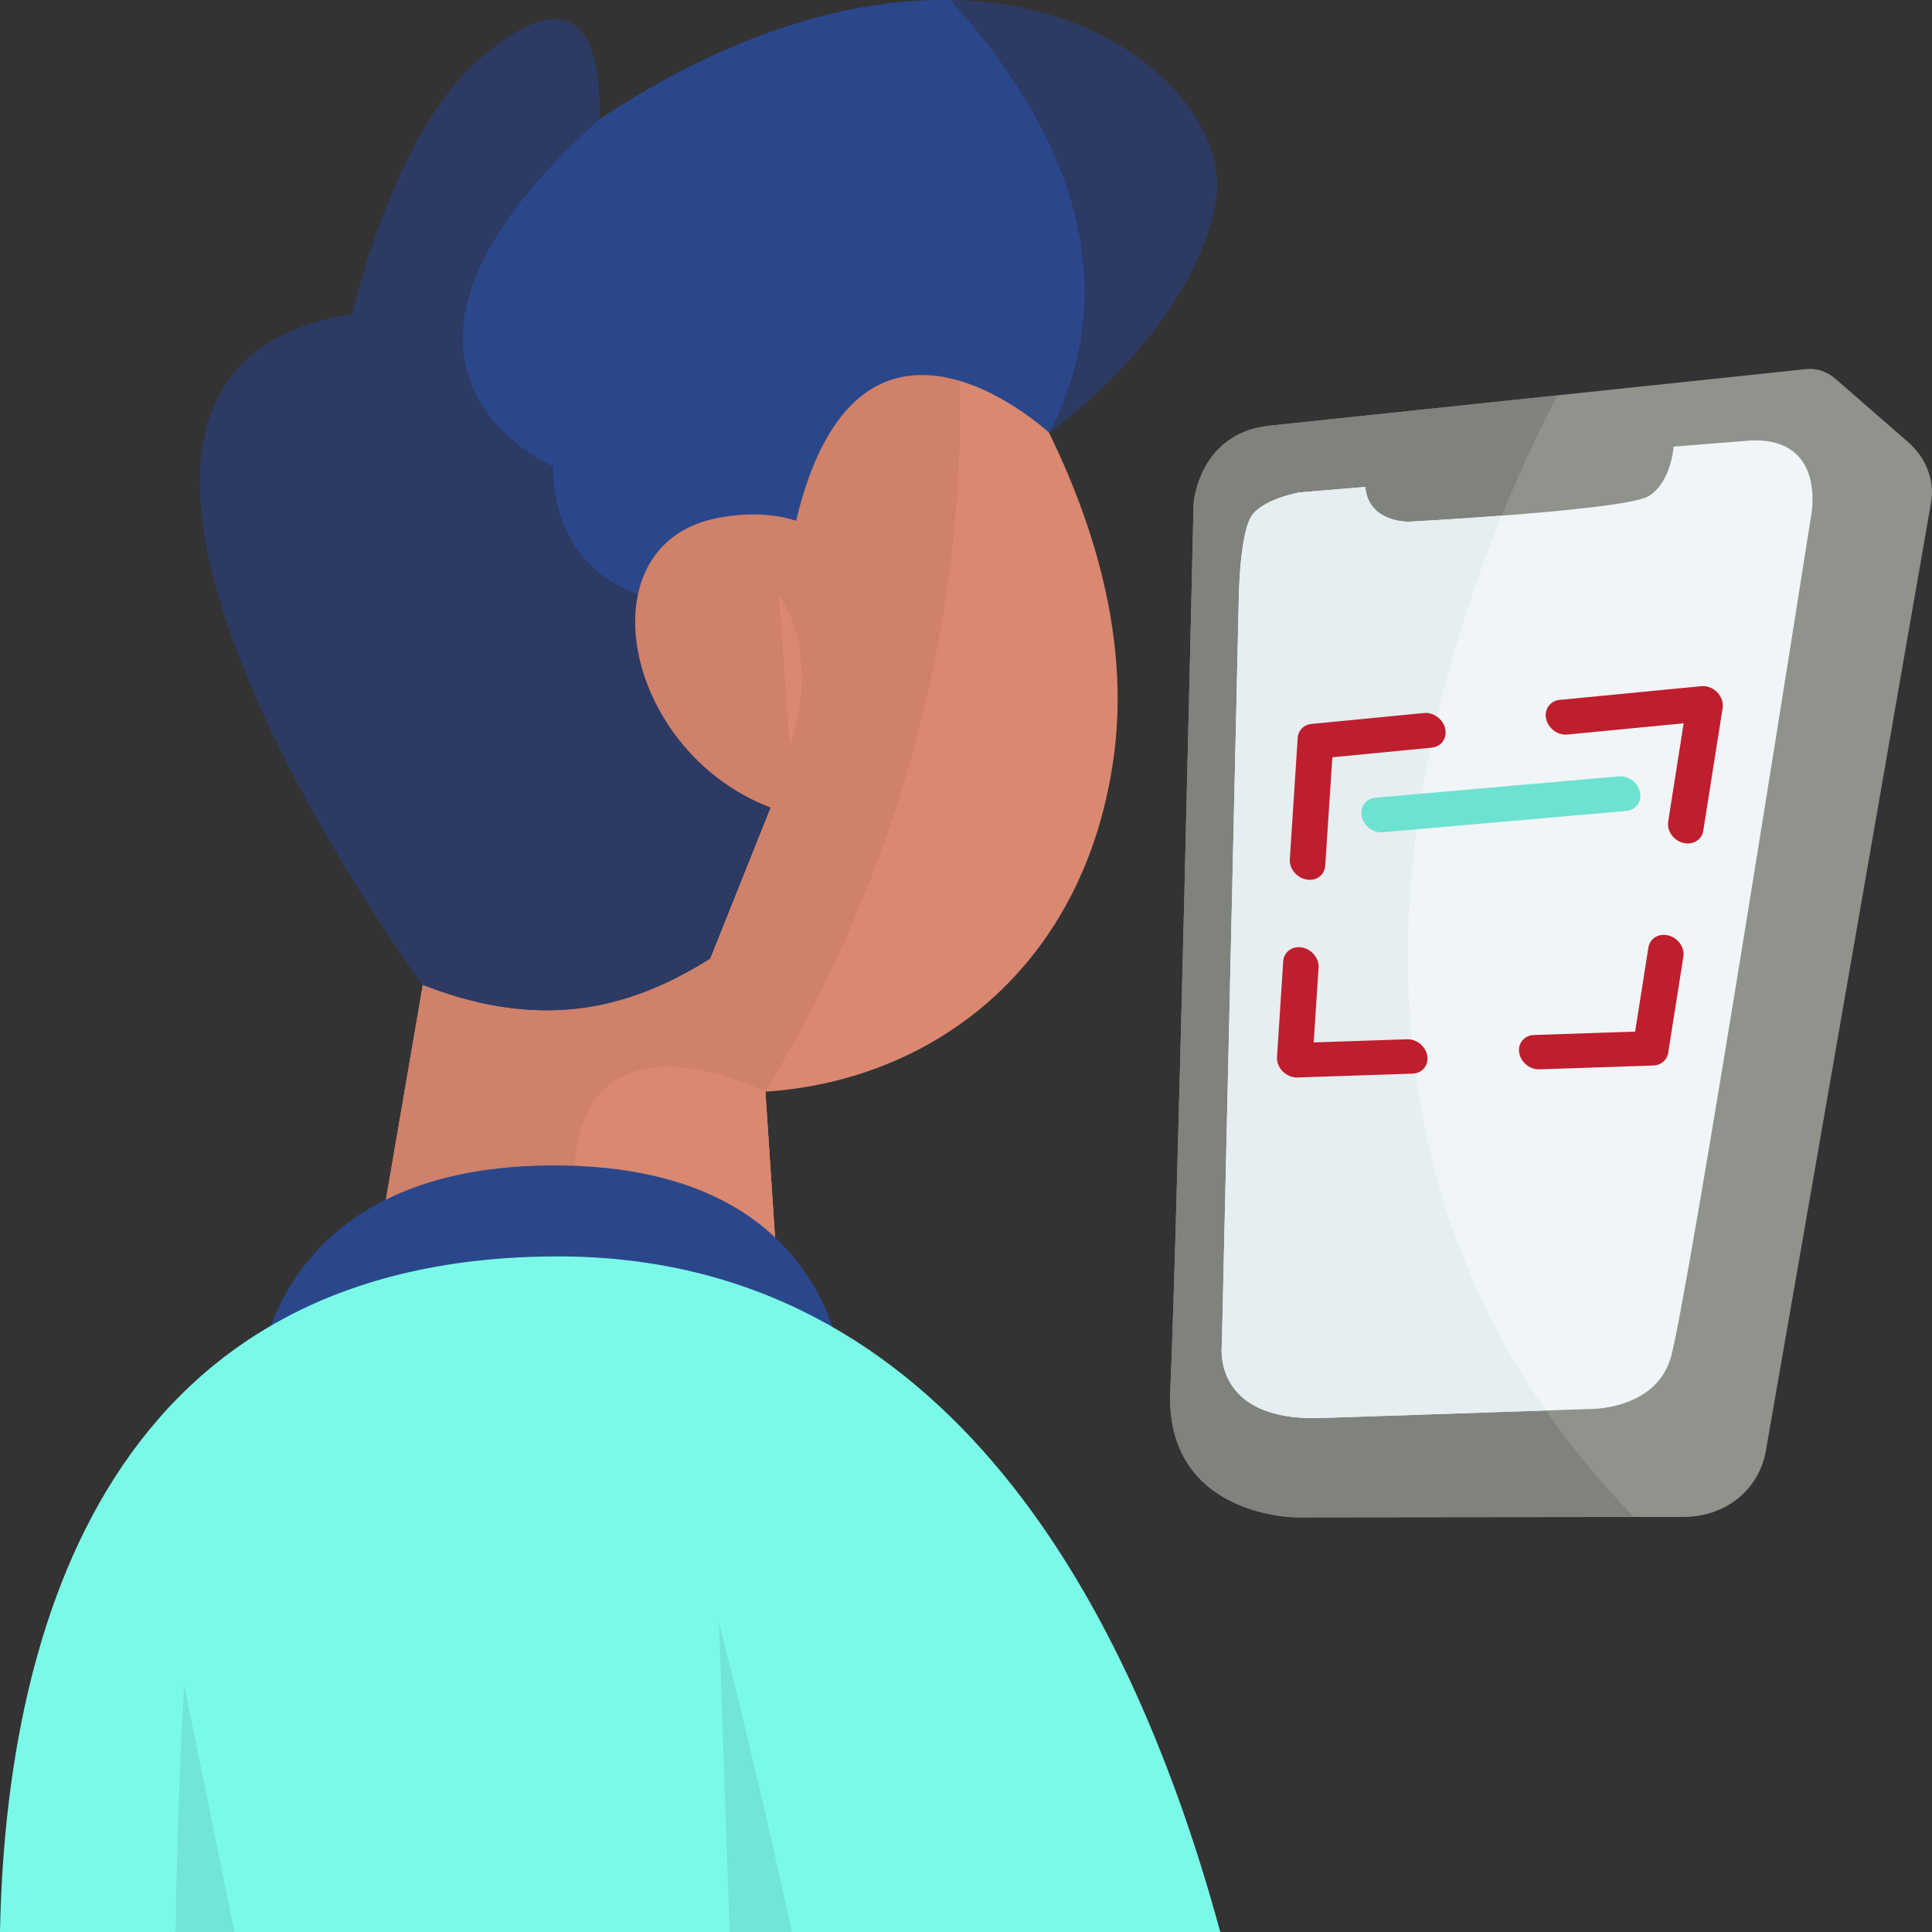
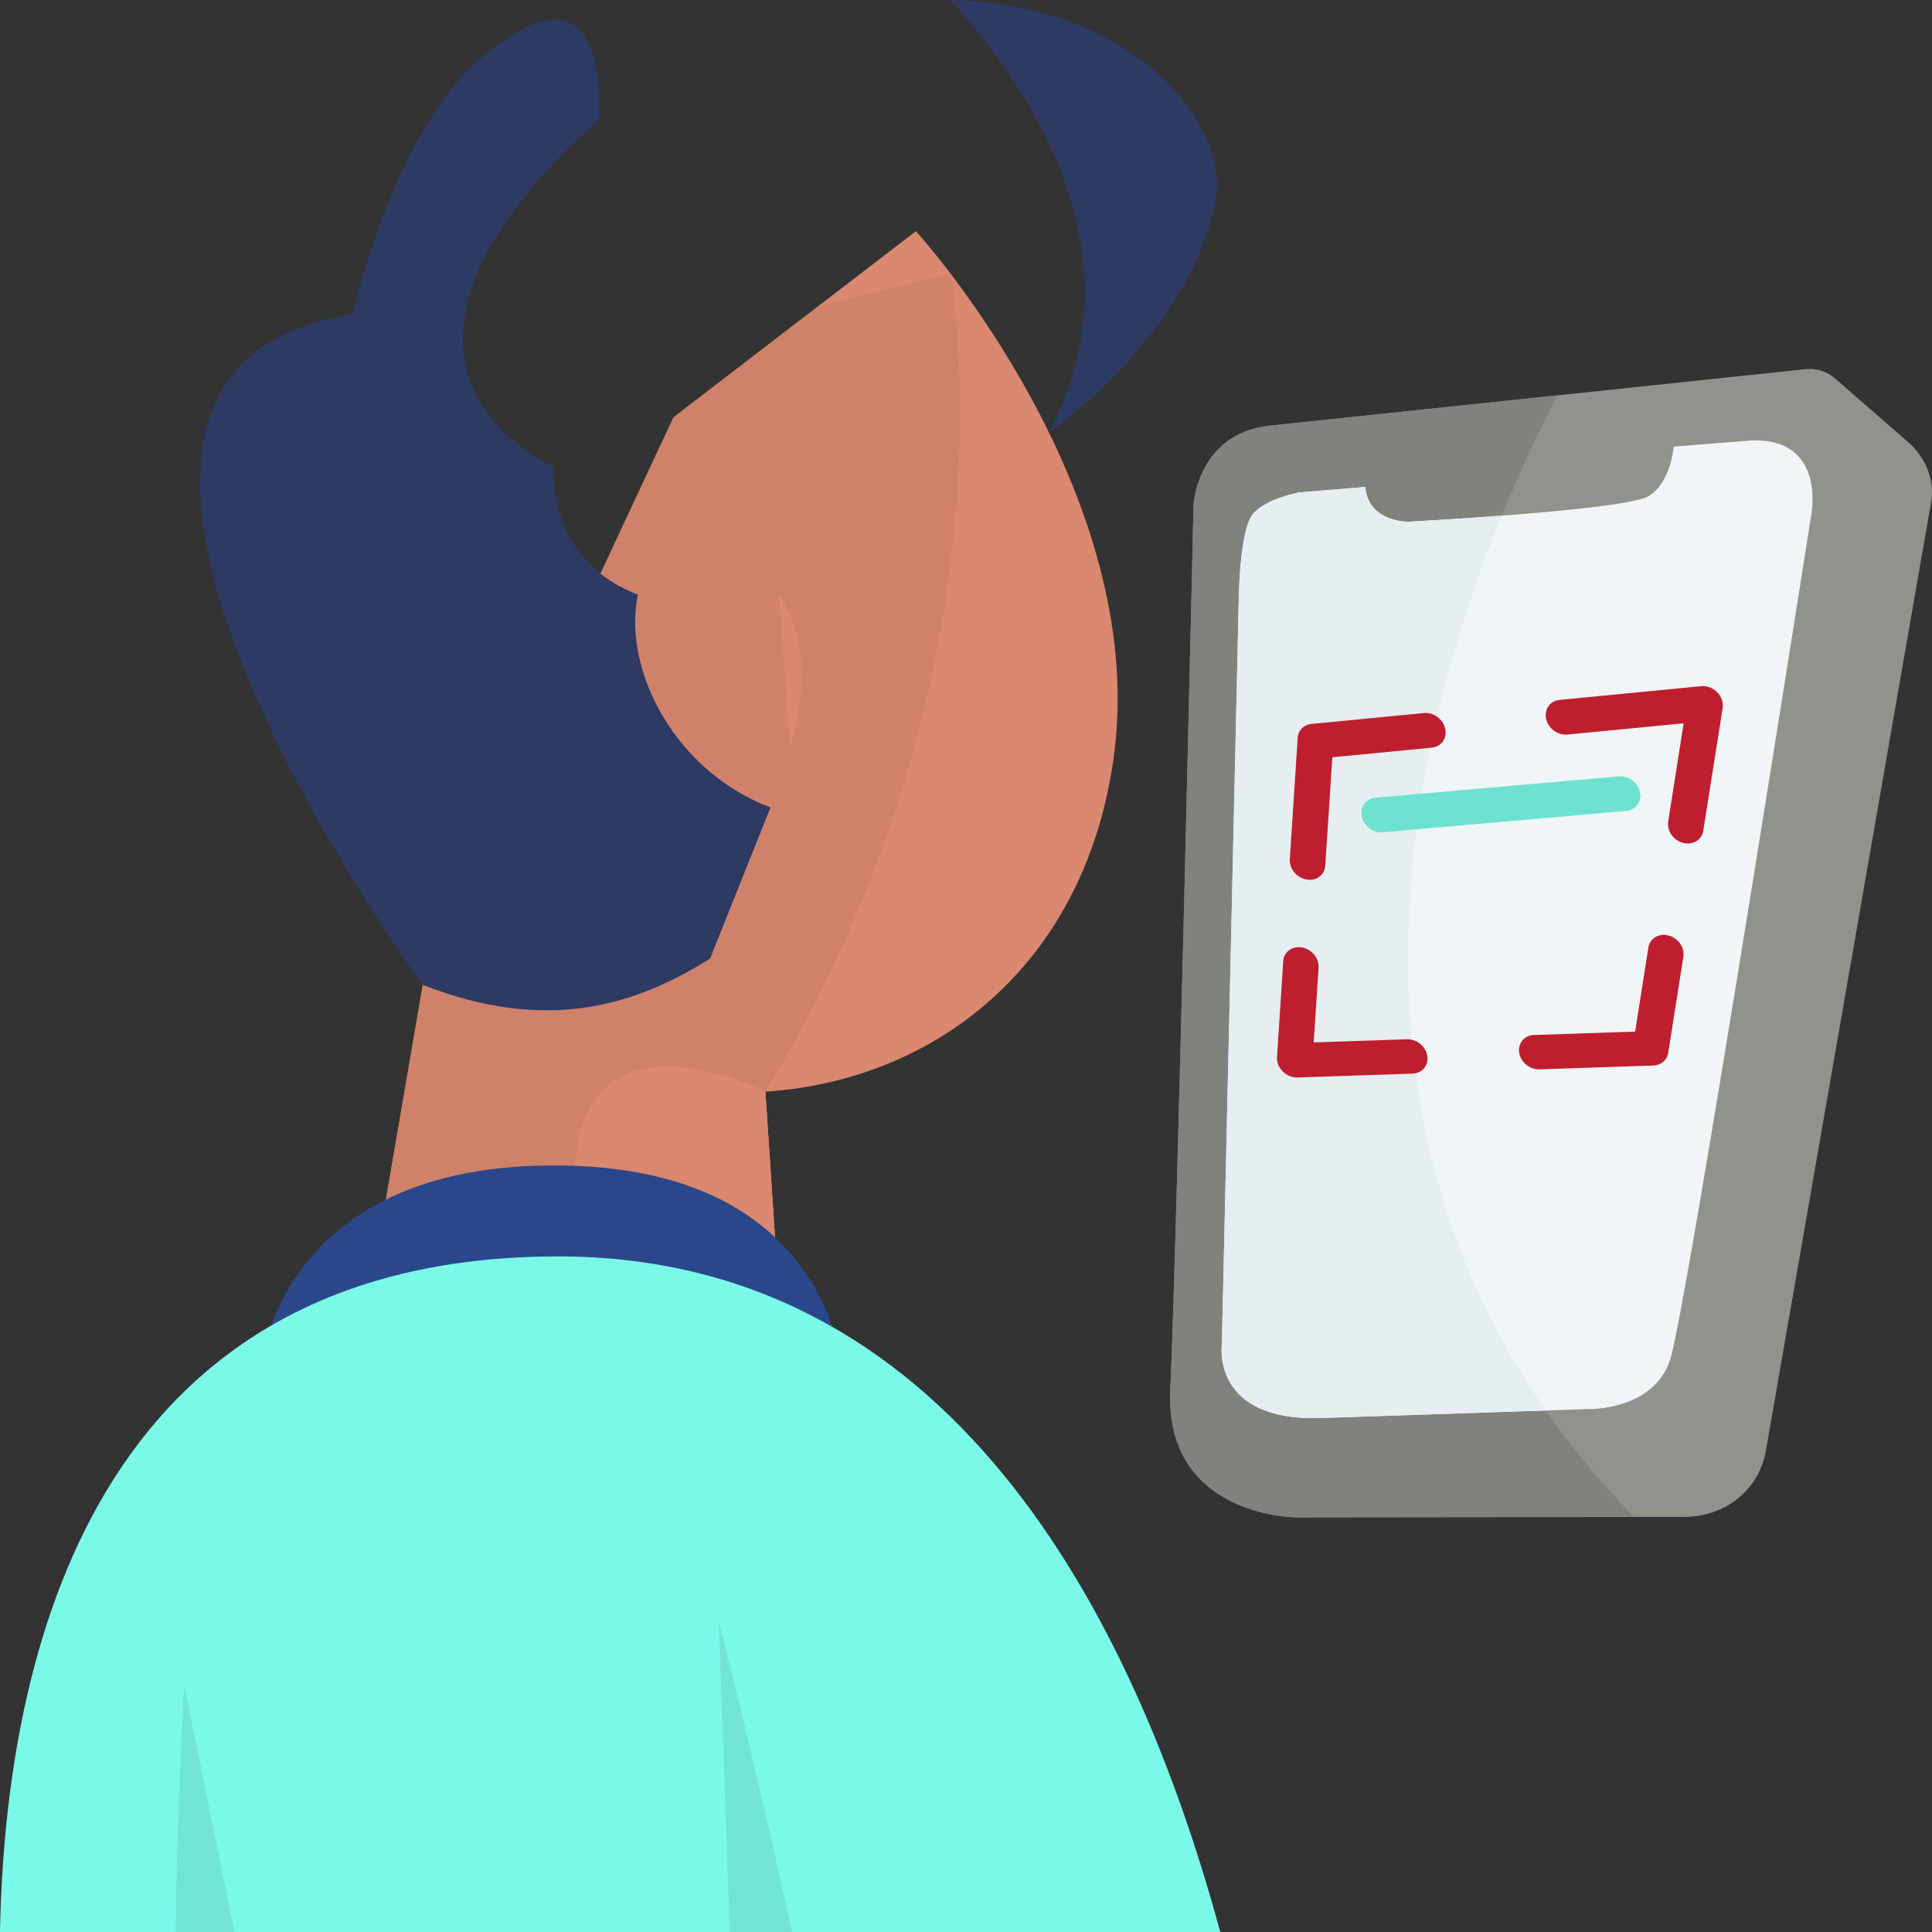
<svg xmlns="http://www.w3.org/2000/svg" width="87" height="87" viewBox="0 0 87 87" fill="none">
  <rect x="0" y="0" width="87" height="87" fill="#333333" stroke="none" />
  <path d="M86.962 22.601L79.52 65.326C79.213 67.093 77.7 68.308 75.812 68.309L73.579 68.311L58.348 68.328C58.348 68.328 52.43 68.304 52.7 62.57C52.987 56.505 53.747 22.71 53.747 22.71C53.747 22.71 53.94 19.509 57.18 19.168L70.125 17.803L81.333 16.62C81.795 16.571 82.277 16.732 82.65 17.056L85.935 19.918C86.733 20.613 87.129 21.645 86.962 22.601V22.601Z" fill="#90928C" />
  <path d="M73.579 68.311L58.348 68.328C58.348 68.328 52.43 68.304 52.7 62.57C52.987 56.505 53.747 22.71 53.747 22.71C53.747 22.71 53.94 19.509 57.18 19.168L70.125 17.803C65.561 26.598 56.004 50.257 73.579 68.311Z" fill="#80827D" />
  <path d="M81.558 23.218C81.558 23.218 75.963 58.837 75.221 61.192C74.478 63.543 71.52 63.451 71.52 63.451C71.52 63.451 70.779 63.476 69.609 63.515C67.166 63.598 62.852 63.742 59.494 63.855C54.531 64.021 55.022 60.558 55.022 60.558L55.785 26.911C55.785 26.911 55.822 23.857 56.42 23.146C57.019 22.436 58.505 22.175 58.505 22.175L61.477 21.928C61.633 23.555 63.448 23.493 63.448 23.493C63.448 23.493 65.385 23.39 67.627 23.22C70.421 23.01 73.687 22.691 74.25 22.337C75.264 21.695 75.364 20.111 75.364 20.111L78.872 19.833C82.273 19.717 81.558 23.218 81.558 23.218V23.218Z" fill="#F0F5F7" />
  <path d="M69.609 63.515C67.166 63.598 62.852 63.742 59.494 63.855C54.531 64.021 55.022 60.558 55.022 60.558L55.785 26.911C55.785 26.911 55.822 23.857 56.42 23.146C57.019 22.436 58.505 22.175 58.505 22.175L61.477 21.928C61.633 23.555 63.448 23.493 63.448 23.493C63.448 23.493 65.385 23.39 67.627 23.22C63.622 33.052 59.766 49.363 69.609 63.515V63.515Z" fill="#E6EEF1" />
  <path d="M59.008 39.619C58.95 39.621 58.891 39.617 58.83 39.605C58.39 39.525 58.055 39.117 58.082 38.695L58.436 33.232C58.458 32.89 58.712 32.632 59.059 32.599L64.123 32.108C64.551 32.066 64.983 32.382 65.079 32.813C65.175 33.243 64.903 33.626 64.472 33.668L59.997 34.101L59.677 38.985C59.653 39.35 59.368 39.607 59.008 39.619V39.619Z" fill="#BF1E2E" />
  <path d="M63.611 48.346L58.427 48.52C58.188 48.529 57.945 48.429 57.766 48.251C57.587 48.073 57.491 47.834 57.506 47.604L57.785 43.285C57.813 42.864 58.192 42.587 58.631 42.666C59.07 42.746 59.405 43.153 59.377 43.574L59.157 46.941L63.362 46.8C63.796 46.785 64.204 47.119 64.272 47.547C64.341 47.974 64.045 48.331 63.611 48.346V48.346Z" fill="#BF1E2E" />
  <path d="M74.454 47.981L69.32 48.154C68.886 48.168 68.479 47.834 68.411 47.407C68.343 46.98 68.64 46.622 69.075 46.607L73.633 46.454L74.228 42.67C74.293 42.256 74.699 42.013 75.134 42.126C75.57 42.239 75.87 42.666 75.804 43.08L75.12 47.412C75.068 47.739 74.798 47.969 74.454 47.981V47.981Z" fill="#BF1E2E" />
  <path d="M76.032 37.983C75.954 37.986 75.873 37.977 75.791 37.956C75.355 37.842 75.055 37.413 75.12 36.997L75.817 32.571L70.578 33.077C70.151 33.119 69.719 32.804 69.624 32.373C69.529 31.942 69.802 31.558 70.234 31.517L76.611 30.899C76.868 30.874 77.136 30.977 77.329 31.175C77.52 31.372 77.612 31.639 77.572 31.887L76.7 37.409C76.647 37.747 76.368 37.972 76.032 37.983Z" fill="#BF1E2E" />
  <path d="M62.227 37.48C61.811 37.494 61.411 37.183 61.321 36.768C61.228 36.338 61.503 35.959 61.935 35.921L72.902 34.961C73.336 34.926 73.758 35.241 73.849 35.671C73.939 36.101 73.663 36.48 73.231 36.518L62.27 37.477C62.256 37.478 62.242 37.479 62.227 37.48V37.48Z" fill="#6DE2D1" />
-   <path d="M50.137 34.207C48.797 43.58 41.996 48.671 34.466 49.158L35.37 62.855L35.518 65.096L35.591 66.198L29.721 65.379L15.761 63.433L19.416 42.159L30.328 18.797L36.802 13.822L41.244 10.41C41.244 10.41 41.869 11.094 42.791 12.305C45.669 16.089 51.452 25.008 50.137 34.207V34.207Z" fill="#DB8870" />
+   <path d="M50.137 34.207C48.797 43.58 41.996 48.671 34.466 49.158L35.37 62.855L35.518 65.096L29.721 65.379L15.761 63.433L19.416 42.159L30.328 18.797L36.802 13.822L41.244 10.41C41.244 10.41 41.869 11.094 42.791 12.305C45.669 16.089 51.452 25.008 50.137 34.207V34.207Z" fill="#DB8870" />
  <path d="M34.466 49.158L35.37 62.855C33.613 63.645 31.609 64.543 29.721 65.379L15.761 63.433L19.416 42.159L30.328 18.797L36.802 13.822L42.791 12.305C42.791 12.305 46.121 30.003 34.466 49.158Z" fill="#CF816A" />
  <path d="M35.518 65.096C32.038 63.89 26.308 60.898 25.875 54.187C25.25 44.499 34.466 49.158 34.466 49.158L35.37 62.855L35.518 65.096Z" fill="#DB8870" />
-   <path d="M54.711 9.236C53.488 15.114 47.242 19.486 47.242 19.486C47.242 19.486 34.888 7.998 34.946 33.33C34.948 34.068 34.959 34.839 34.984 35.641L31.974 43.168C28.648 45.253 24.667 46.556 19.039 44.349C19.039 44.349 -1.234 16.809 15.87 14.148C15.87 14.148 17.702 6.001 21.611 2.655C26.362 -1.405 27.062 2.345 26.985 5.375C33.045 1.365 38.42 -0.073 42.791 0.003C50.857 0.142 55.502 5.439 54.711 9.236V9.236Z" fill="#2B478B" />
  <path d="M34.946 33.33C34.948 34.068 34.959 34.839 34.984 35.641L31.974 43.168C28.648 45.253 24.667 46.556 19.039 44.349C19.039 44.349 -1.234 16.809 15.87 14.148C15.87 14.148 17.702 6.002 21.611 2.655C26.362 -1.405 27.062 2.345 26.985 5.375C14.501 16.563 24.902 21 24.902 21C24.958 27.187 31.089 27.281 31.089 27.281L34.946 33.33Z" fill="#2C3A64" />
  <path d="M54.71 9.236C53.488 15.114 47.242 19.486 47.242 19.486C51.345 11.621 46.717 4.299 42.791 0.003C50.857 0.142 55.502 5.439 54.71 9.236Z" fill="#2C3A64" />
  <path d="M32.353 23.319C25.592 24.566 28.469 35.897 37 36.931L38.513 25.453C37.473 23.983 35.622 22.716 32.353 23.319Z" fill="#CF816A" />
  <path d="M35.075 26.79L35.56 33.594C37.03 29.313 35.075 26.79 35.075 26.79Z" fill="#DB8870" />
  <path d="M11.639 62.12C11.639 62.12 12.104 52.222 25.464 52.486C38.823 52.75 38.159 63.77 38.159 63.77L11.639 62.12Z" fill="#2B478B" />
  <path d="M54.95 86.999H0C0.236 74.484 4.228 56.578 25.136 56.578C42.692 56.578 51.013 72.526 54.95 86.999Z" fill="#7AF9E9" />
  <path d="M35.659 86.998V86.999H32.859L32.374 73.055C32.374 73.055 34.029 79.447 35.659 86.998Z" fill="#71E5D6" />
  <path d="M10.556 86.999H7.909L7.907 86.998C7.988 80.881 8.293 75.877 8.293 75.877L10.556 86.999Z" fill="#71E5D6" />
</svg>